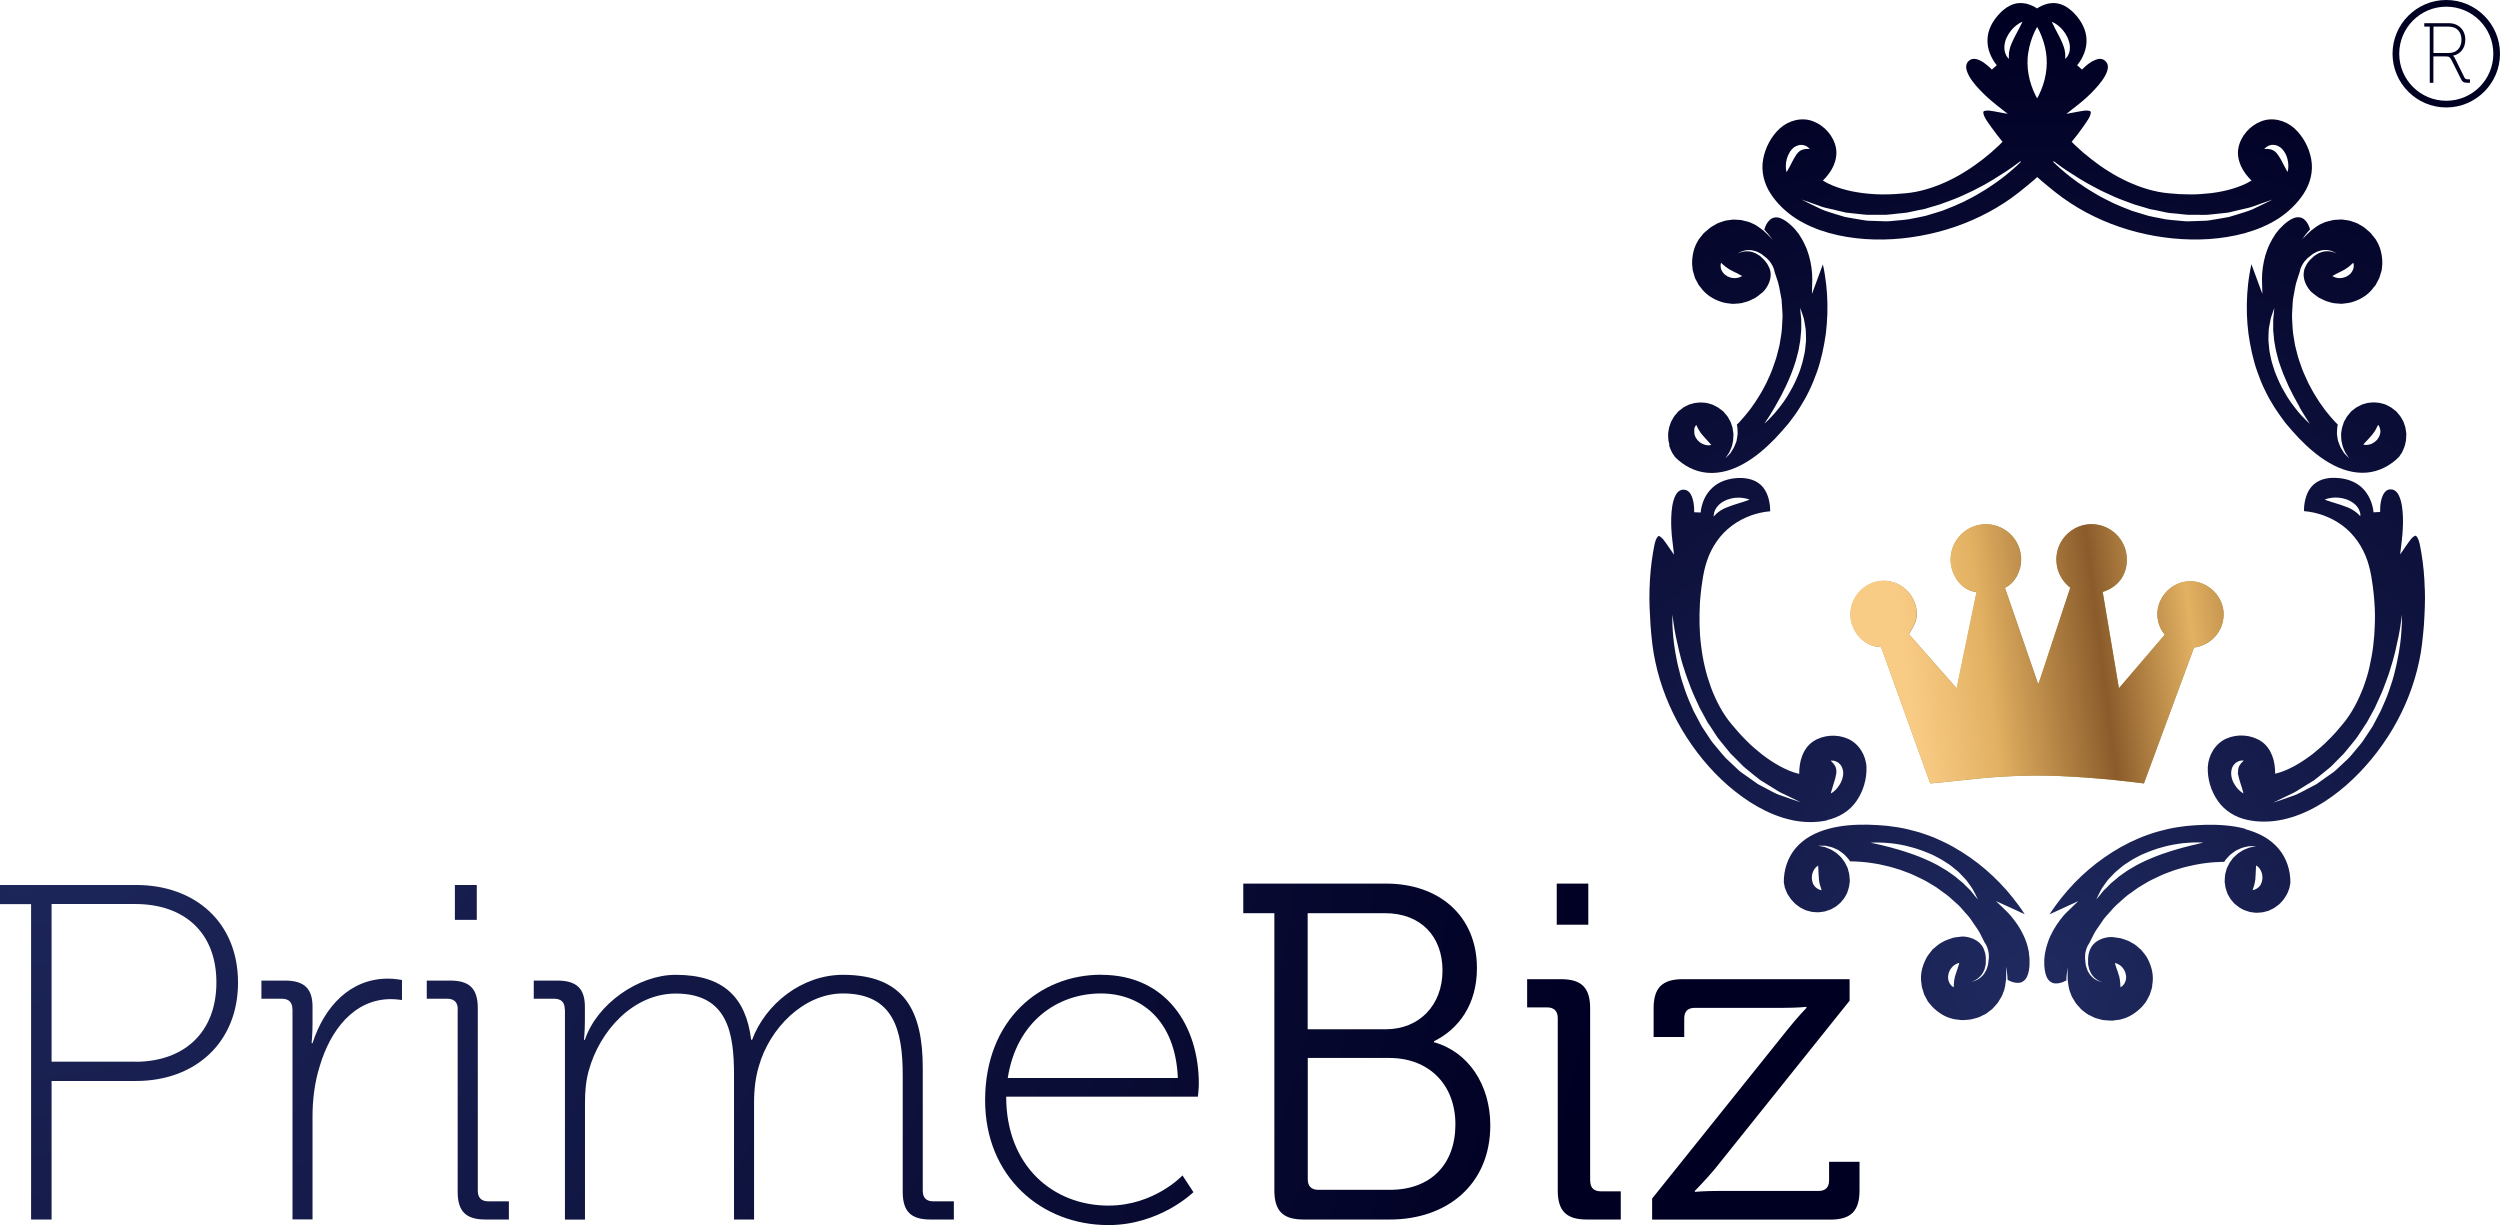
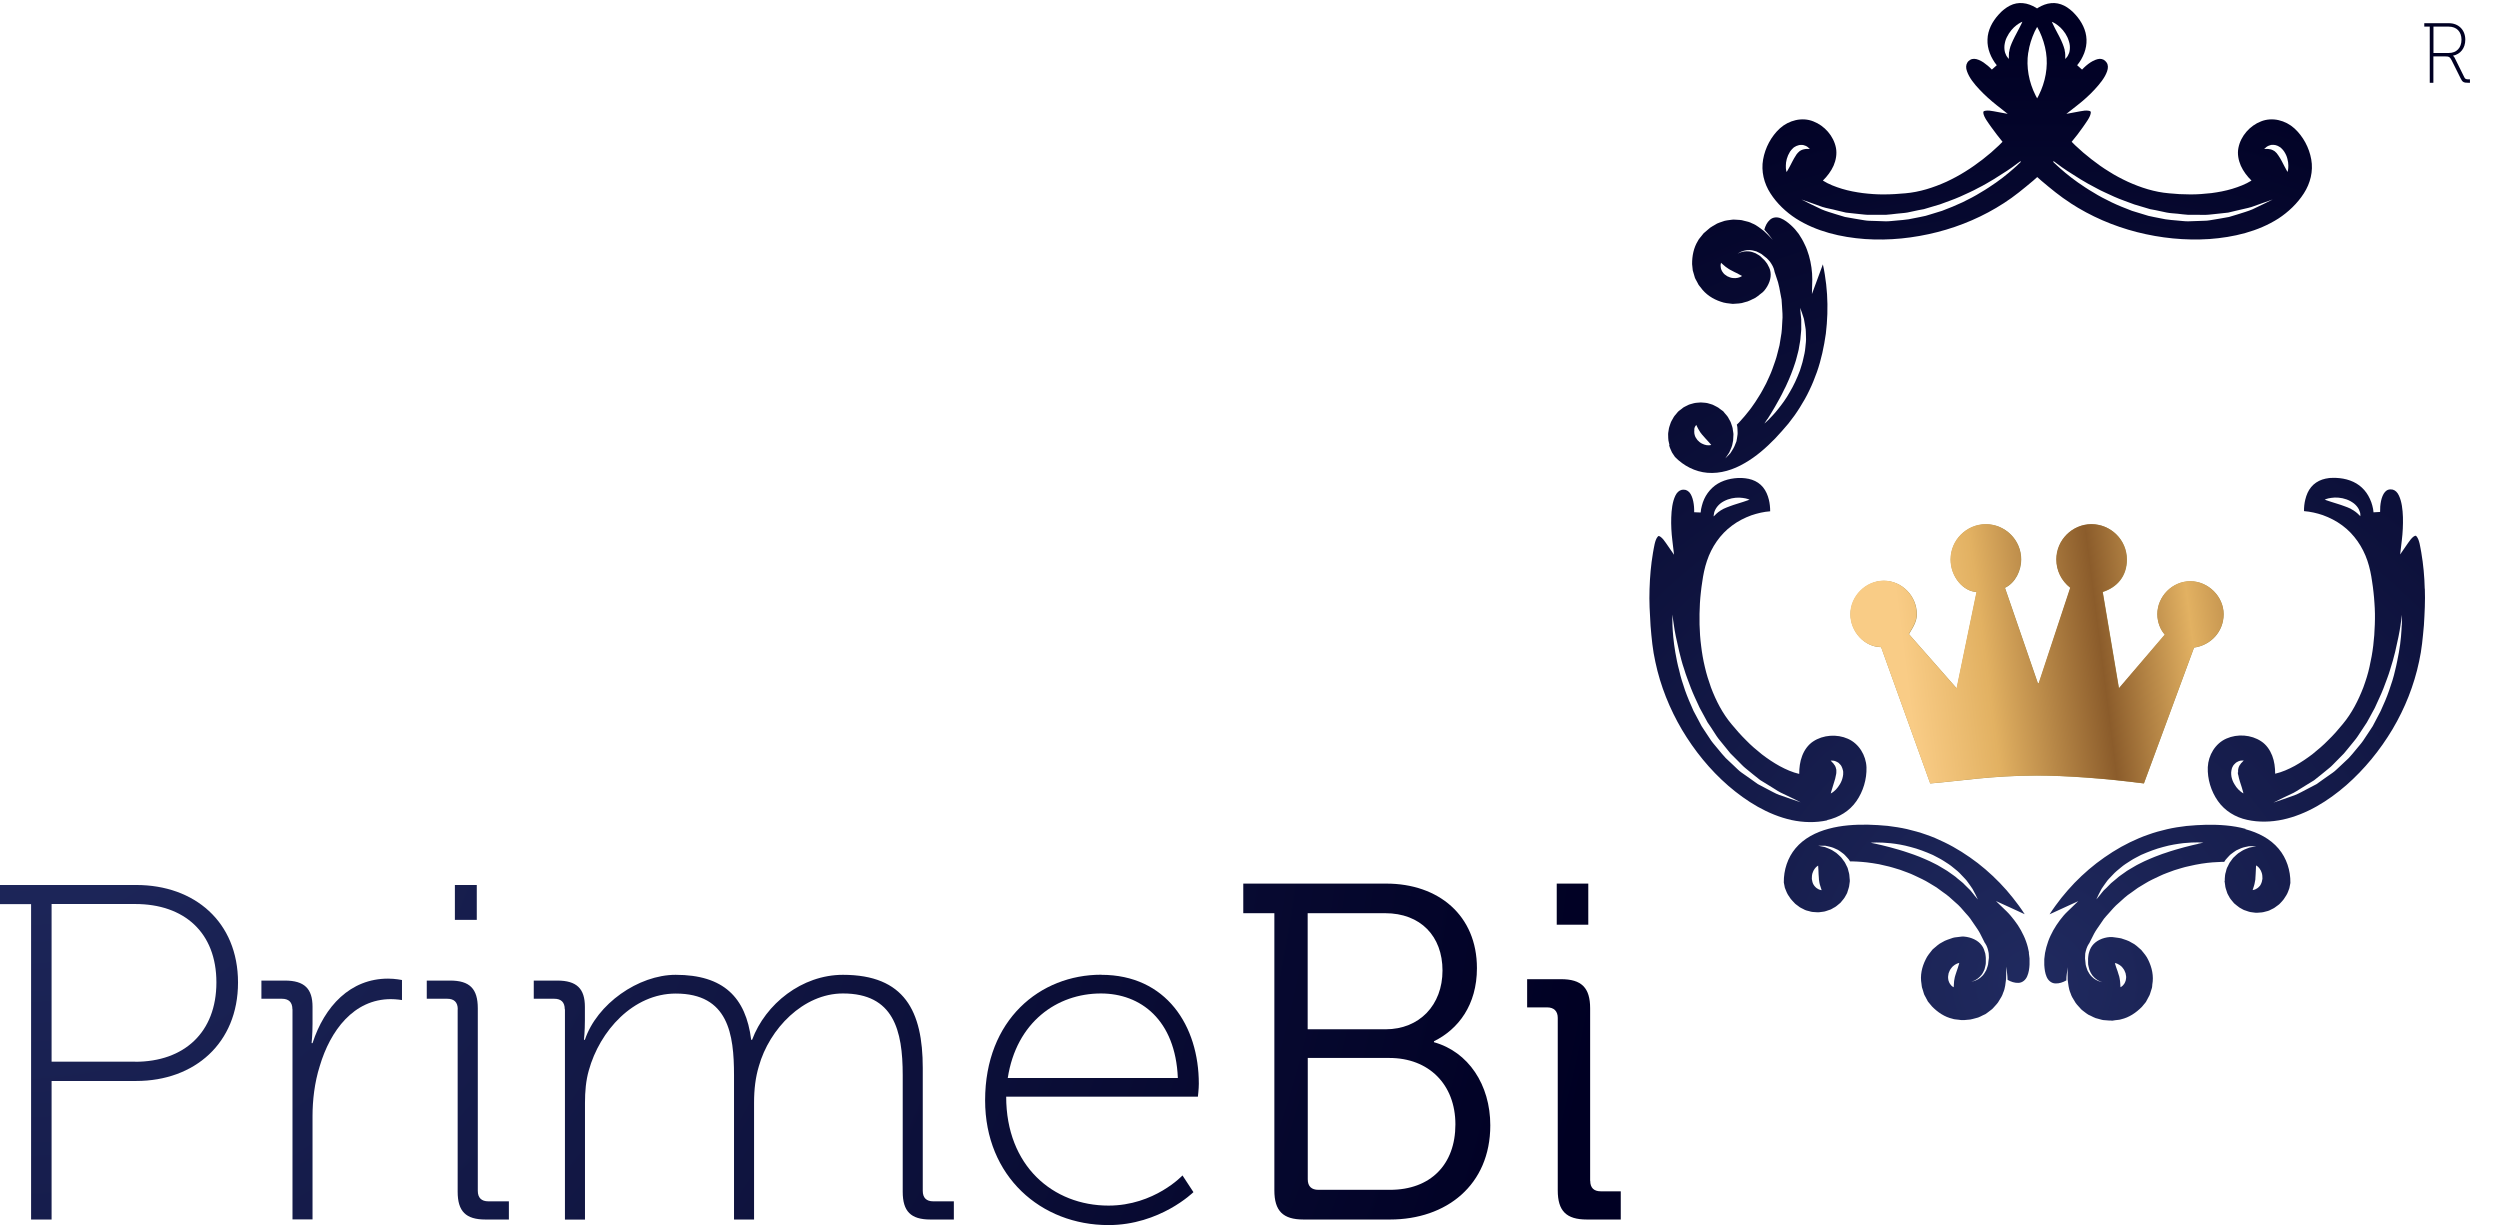
<svg xmlns="http://www.w3.org/2000/svg" xmlns:xlink="http://www.w3.org/1999/xlink" id="Layer_2" viewBox="0 0 269.41 132.03">
  <defs>
    <style>
      .cls-1 {
        fill: url(#New_Gradient_Swatch_copy);
      }

      .cls-2 {
        fill: url(#New_Gradient_Swatch_2-7);
      }

      .cls-3 {
        fill: #000023;
      }

      .cls-4 {
        fill: url(#New_Gradient_Swatch_2-2);
      }

      .cls-5 {
        fill: url(#New_Gradient_Swatch_2-8);
      }

      .cls-6 {
        fill: url(#New_Gradient_Swatch_2-14);
      }

      .cls-7 {
        fill: url(#New_Gradient_Swatch_2-11);
      }

      .cls-8 {
        fill: url(#New_Gradient_Swatch_2);
      }

      .cls-9 {
        fill: url(#New_Gradient_Swatch_2-4);
      }

      .cls-10 {
        fill: url(#New_Gradient_Swatch_2-9);
      }

      .cls-11 {
        fill: url(#New_Gradient_Swatch_2-15);
      }

      .cls-12 {
        fill: url(#New_Gradient_Swatch_2-5);
      }

      .cls-13 {
        fill: url(#New_Gradient_Swatch_2-6);
      }

      .cls-14 {
        fill: url(#New_Gradient_Swatch_2-10);
      }

      .cls-15 {
        fill: url(#radial-gradient);
        fill-rule: evenodd;
      }

      .cls-16 {
        fill: url(#New_Gradient_Swatch_2-16);
      }

      .cls-17 {
        fill: url(#New_Gradient_Swatch_2-13);
      }

      .cls-18 {
        fill: url(#New_Gradient_Swatch_2-12);
      }

      .cls-19 {
        fill: url(#New_Gradient_Swatch_2-3);
      }
    </style>
    <radialGradient id="New_Gradient_Swatch_2" data-name="New Gradient Swatch 2" cx="219.05" cy="105.93" fx="219.05" fy="105.93" r="103.7" gradientUnits="userSpaceOnUse">
      <stop offset="0" stop-color="#202a5f" />
      <stop offset="1" stop-color="#000023" />
    </radialGradient>
    <radialGradient id="New_Gradient_Swatch_2-2" data-name="New Gradient Swatch 2" cx="219.05" cy="105.93" fx="219.05" fy="105.93" r="103.7" xlink:href="#New_Gradient_Swatch_2" />
    <radialGradient id="New_Gradient_Swatch_2-3" data-name="New Gradient Swatch 2" cx="219.05" cy="105.93" fx="219.05" fy="105.93" r="103.69" xlink:href="#New_Gradient_Swatch_2" />
    <radialGradient id="New_Gradient_Swatch_2-4" data-name="New Gradient Swatch 2" cx="219.06" cy="105.93" fx="219.06" fy="105.93" r="103.69" xlink:href="#New_Gradient_Swatch_2" />
    <radialGradient id="New_Gradient_Swatch_2-5" data-name="New Gradient Swatch 2" cx="219.05" cy="105.93" fx="219.05" fy="105.93" r="103.71" xlink:href="#New_Gradient_Swatch_2" />
    <radialGradient id="New_Gradient_Swatch_2-6" data-name="New Gradient Swatch 2" cx="219.05" cy="105.93" fx="219.05" fy="105.93" r="103.7" xlink:href="#New_Gradient_Swatch_2" />
    <radialGradient id="New_Gradient_Swatch_2-7" data-name="New Gradient Swatch 2" cx="219.05" cy="105.93" fx="219.05" fy="105.93" r="103.69" xlink:href="#New_Gradient_Swatch_2" />
    <radialGradient id="New_Gradient_Swatch_2-8" data-name="New Gradient Swatch 2" cx="2.32" cy="76.98" fx="2.32" fy="76.98" r="173.73" xlink:href="#New_Gradient_Swatch_2" />
    <radialGradient id="New_Gradient_Swatch_2-9" data-name="New Gradient Swatch 2" cx="2.3" cy="76.98" fx="2.3" fy="76.98" r="173.76" xlink:href="#New_Gradient_Swatch_2" />
    <radialGradient id="New_Gradient_Swatch_2-10" data-name="New Gradient Swatch 2" cx="2.3" cy="76.98" fx="2.3" fy="76.98" r="173.76" xlink:href="#New_Gradient_Swatch_2" />
    <radialGradient id="New_Gradient_Swatch_2-11" data-name="New Gradient Swatch 2" cx="2.31" cy="76.98" fx="2.31" fy="76.98" r="173.75" xlink:href="#New_Gradient_Swatch_2" />
    <radialGradient id="New_Gradient_Swatch_2-12" data-name="New Gradient Swatch 2" cx="2.32" cy="76.98" fx="2.32" fy="76.98" r="173.73" xlink:href="#New_Gradient_Swatch_2" />
    <radialGradient id="New_Gradient_Swatch_2-13" data-name="New Gradient Swatch 2" cx="2.29" cy="76.98" fx="2.29" fy="76.98" r="173.76" xlink:href="#New_Gradient_Swatch_2" />
    <radialGradient id="New_Gradient_Swatch_2-14" data-name="New Gradient Swatch 2" cx="2.4" cy="76.98" fx="2.4" fy="76.98" r="173.65" xlink:href="#New_Gradient_Swatch_2" />
    <radialGradient id="New_Gradient_Swatch_2-15" data-name="New Gradient Swatch 2" cx="2.3" cy="76.98" fx="2.3" fy="76.98" r="173.75" xlink:href="#New_Gradient_Swatch_2" />
    <radialGradient id="New_Gradient_Swatch_2-16" data-name="New Gradient Swatch 2" cx="2.3" cy="76.98" fx="2.3" fy="76.98" r="173.75" xlink:href="#New_Gradient_Swatch_2" />
    <radialGradient id="radial-gradient" cx="187.78" cy="82.07" fx="187.78" fy="82.07" r="62.2" gradientUnits="userSpaceOnUse">
      <stop offset="0" stop-color="#9c8c51" />
      <stop offset=".99" stop-color="#a38843" />
    </radialGradient>
    <linearGradient id="New_Gradient_Swatch_copy" data-name="New Gradient Swatch copy" x1="186.88" y1="74.96" x2="248.59" y2="67.14" gradientUnits="userSpaceOnUse">
      <stop offset="0" stop-color="#8b5c2b" />
      <stop offset=".17" stop-color="#f9cc86" />
      <stop offset=".3" stop-color="#f9cc86" />
      <stop offset=".44" stop-color="#e2b162" />
      <stop offset=".64" stop-color="#8b5c2b" />
      <stop offset=".8" stop-color="#e2b162" />
      <stop offset="1" stop-color="#8b5c2b" />
    </linearGradient>
  </defs>
  <g id="Layer_1-2" data-name="Layer_1">
    <g>
      <g>
        <g>
          <path class="cls-8" d="M179.87,47.98c.08.31.22.56.31.78.14.21.25.37.32.48.93.96,2.18,1.6,3.49,1.71,1.41.12,2.81-.33,4.02-1.04,1.23-.7,2.31-1.65,3.3-2.67.49-.52.95-1.04,1.42-1.6.44-.55.85-1.12,1.23-1.73.38-.6.73-1.22,1.03-1.86.31-.63.57-1.3.81-1.96.47-1.34.76-2.73.96-4.13.17-1.41.22-2.83.13-4.25-.05-.71-.12-1.41-.24-2.12-.06-.37-.12-.73-.21-1.1l-.63,1.71-.55,1.49.04-1.58c0-.41-.03-.86-.09-1.28-.06-.43-.15-.86-.27-1.28-.13-.41-.26-.83-.46-1.21-.18-.4-.4-.77-.64-1.13-.13-.17-.27-.34-.4-.5-.15-.16-.3-.32-.46-.46-.33-.29-.67-.56-1.07-.72-.39-.17-.86-.14-1.18.16-.31.27-.49.66-.6,1.06.02.01.03.03.05.05.3.31.5.59.64.77.14.18.22.28.22.28,0,0-.09-.09-.25-.26-.16-.17-.39-.41-.71-.7-.35-.24-.72-.61-1.27-.82-.25-.14-.55-.21-.87-.28-.31-.11-.65-.09-1-.12-.18-.02-.36.02-.54.04-.18.03-.37.04-.55.09-.35.14-.75.21-1.06.44-.17.11-.34.18-.51.31-.17.14-.33.28-.5.43l-.13.11s-.07.05-.04.03l-.05.06-.2.25c-.12.17-.29.32-.38.52-.46.74-.64,1.63-.63,2.52l.07.67.19.65c.04.23.19.4.28.6l.15.29c.06.1.15.19.22.28.54.77,1.33,1.27,2.17,1.55.42.16.86.19,1.3.24.44-.04.88-.02,1.29-.18.44-.08.77-.31,1.14-.47.18-.1.35-.26.52-.39l.26-.2s.12-.12.18-.18c.5-.6.78-1.34.68-2-.04-.34-.2-.62-.35-.89-.1-.13-.2-.28-.29-.38-.11-.11-.22-.21-.32-.31-.19-.23-.45-.32-.66-.46-.22-.09-.45-.17-.65-.19-.42-.05-.75.03-.96.1-.22.08-.32.14-.32.14,0,0,.1-.08.31-.18.21-.09.54-.23.99-.21.22,0,.46.07.72.14.23.13.53.22.75.44.13.09.25.2.38.3.14.13.23.25.34.37.21.3.42.64.49,1.04,0,.01,0,.03,0,.04.03.08.05.16.09.26.08.25.18.54.29.88.1.34.17.74.25,1.18.04.22.08.45.13.68.02.24.03.48.05.74.03.51.09,1.05.03,1.6-.03.55-.04,1.13-.16,1.71-.05.29-.1.58-.14.87l-.22.87c-.13.58-.35,1.13-.54,1.68-.19.55-.46,1.07-.68,1.57-.27.49-.5.97-.78,1.39-.26.44-.53.83-.79,1.19-.25.36-.53.66-.75.95-.24.26-.44.5-.61.69-.09.08-.16.16-.23.22.04.17.08.33.07.5,0,.24.04.47-.01.68-.04.22-.05.43-.1.62-.07.18-.14.36-.21.52-.14.32-.33.56-.45.77-.34.36-.54.55-.54.55,0,0,.15-.24.42-.63.09-.22.23-.47.32-.79.03-.16.06-.32.1-.5.02-.18.01-.37.03-.56.03-.19-.04-.39-.06-.6-.01-.21-.09-.41-.16-.62-.06-.22-.17-.4-.28-.59-.08-.19-.25-.38-.43-.58l-.12-.15-.07-.08s-.04-.02-.05-.03l-.29-.21c-.18-.17-.41-.25-.62-.37-.21-.13-.46-.15-.69-.24-.24-.06-.49-.05-.74-.08-.24.03-.5.02-.74.08-.23.08-.5.11-.69.23-.2.12-.42.17-.62.37l-.32.24c-.06.03-.15.16-.22.24-.16.18-.31.35-.41.56-.12.2-.23.39-.29.6-.07.21-.15.41-.17.62-.03.2-.08.41-.06.6.01.19,0,.39.03.56.04.18.07.34.11.5ZM187.3,29.51c.24.12.43.23.43.23,0,0-.17.14-.47.2-.15.03-.33.05-.53.02-.2-.02-.39-.09-.59-.19-.19-.11-.37-.25-.48-.42-.07-.08-.11-.17-.15-.26-.04-.08-.06-.17-.07-.25-.07-.32.04-.53.03-.52,0,0,.16.16.36.32.09.08.2.17.32.24.05.05.12.08.18.12.05.05.12.07.19.11.26.15.55.28.8.4ZM190.47,45.16c.21-.3.47-.77.8-1.31.31-.55.68-1.18,1.01-1.89.2-.35.33-.72.51-1.09.16-.38.31-.76.45-1.15.13-.39.28-.78.37-1.17.09-.4.23-.78.27-1.16.06-.38.15-.75.16-1.11.02-.35.09-.69.07-1,0-.31,0-.6,0-.86-.02-.26-.05-.47-.07-.66-.04-.37-.05-.59-.05-.59,0,0,.07.2.2.55.05.18.13.4.21.65.05.26.1.55.15.87.07.32.05.68.07,1.05.03.38-.03.77-.07,1.18-.03.41-.13.82-.23,1.24-.08.42-.24.83-.36,1.25-.31.81-.67,1.6-1.09,2.3-.39.71-.85,1.32-1.25,1.82-.4.51-.78.89-1.04,1.16-.27.27-.44.4-.44.4,0,0,.12-.17.32-.49ZM182.57,46.27c.05-.32.23-.48.23-.48,0,0,.08.2.21.43.06.12.13.23.21.35.03.06.09.11.13.17.03.06.09.11.14.17.18.23.42.46.6.67.19.2.32.37.32.37,0,0-.22.07-.52.02-.15-.03-.32-.08-.49-.17-.18-.09-.34-.23-.48-.38-.14-.18-.26-.37-.3-.57-.03-.1-.04-.2-.04-.29-.01-.09,0-.18.02-.26Z" />
          <path class="cls-4" d="M218.66,102.69c-.08-.43-.18-.85-.33-1.25-.14-.41-.34-.8-.54-1.18-.21-.38-.45-.75-.72-1.09-.26-.34-.54-.68-.84-.97l-1.14-1.1,1.45.66,1.65.76c-.2-.31-.41-.62-.63-.92-.42-.57-.86-1.13-1.33-1.67-.94-1.07-1.98-2.05-3.1-2.92-1.13-.86-2.32-1.63-3.61-2.25-.63-.31-1.28-.59-1.96-.82-.66-.24-1.35-.42-2.04-.59-.7-.16-1.39-.26-2.09-.35-.72-.07-1.42-.11-2.14-.13-1.42-.02-2.86.07-4.22.44-1.36.36-2.67,1.02-3.58,2.11-.84,1-1.28,2.34-1.26,3.68.03.13.06.32.11.56.1.22.17.49.34.77.09.13.18.28.29.43.11.14.25.28.38.42.12.16.31.25.46.38.15.14.36.22.55.32.19.12.41.17.63.22.22.08.45.09.69.1.11,0,.26.03.33.01l.39-.05c.28-.02.47-.12.7-.19.23-.04.43-.22.65-.32.21-.13.38-.31.58-.46.15-.2.33-.37.46-.58.1-.22.28-.42.32-.66.06-.23.17-.46.18-.7l.05-.36s0-.09,0-.05v-.1s-.02-.2-.02-.2c-.01-.26-.04-.52-.11-.71-.05-.21-.09-.42-.21-.61-.1-.2-.18-.4-.32-.56-.13-.16-.23-.35-.38-.47-.14-.13-.27-.26-.42-.38-.14-.1-.29-.19-.43-.28-.28-.16-.56-.24-.78-.34-.46-.09-.74-.15-.74-.15,0,0,.27,0,.77,0,.23.06.54.1.86.22.17.07.33.15.51.23.17.1.33.23.51.36.19.12.32.31.49.48.12.11.21.25.3.4.1,0,.2,0,.32,0,.26,0,.56.03.93.05.35.04.75.06,1.19.14.44.06.91.15,1.4.28.5.1,1,.27,1.54.43.51.2,1.07.37,1.59.63.53.25,1.07.49,1.58.81l.76.46c.24.17.47.35.71.52.49.32.91.72,1.32,1.09.43.35.78.77,1.11,1.16.17.19.34.37.48.56.13.2.26.39.39.57.25.37.49.69.66,1.01.16.32.3.6.42.83.05.08.08.17.12.24,0,0,.02.02.03.03.23.34.33.72.39,1.08,0,.17.03.32.02.5-.02.16-.04.33-.06.48,0,.31-.15.59-.22.84-.13.24-.26.46-.41.61-.3.33-.63.47-.85.55-.22.08-.34.09-.34.09,0,0,.12-.03.32-.12.21-.1.5-.28.76-.61.13-.16.23-.37.33-.6.04-.25.16-.49.14-.79,0-.14,0-.29,0-.45,0-.13-.04-.31-.06-.47-.09-.29-.17-.61-.39-.88-.39-.54-1.12-.87-1.89-.94-.09,0-.21-.02-.26,0l-.32.04c-.21.03-.45.04-.64.1-.38.15-.77.23-1.14.47-.39.18-.7.5-1.04.78-.27.35-.57.68-.75,1.09-.4.8-.61,1.71-.44,2.64.02.12.02.25.05.36l.1.31c.08.2.09.42.22.61l.32.6.43.52c.62.64,1.38,1.15,2.23,1.34.2.08.42.06.63.1l.31.04h.08s.04.01.05,0h.17c.22-.03.44-.04.66-.06.21-.03.38-.1.57-.14.38-.06.71-.3,1.06-.44.16-.1.3-.22.45-.33.14-.11.3-.21.41-.35.23-.27.49-.5.63-.79.17-.27.34-.53.42-.82.25-.54.25-1.06.32-1.48.02-.43.02-.76.01-1,0-.23,0-.35,0-.35,0,0,.01.12.05.35.03.23.09.57.1,1v.07c.36.21.77.35,1.17.33.44-.01.79-.33.95-.72.17-.39.23-.83.25-1.26,0-.22,0-.44,0-.65-.03-.22-.05-.43-.08-.65ZM195.96,93.76c.02.27.01.6.05.89,0,.07,0,.15.02.22.01.06.01.14.03.21.02.14.06.27.1.39.07.25.15.45.15.46,0-.01-.23,0-.49-.19-.07-.04-.14-.1-.2-.17-.06-.06-.13-.14-.18-.23-.11-.18-.16-.4-.19-.62,0-.22.01-.43.07-.62.05-.18.14-.34.23-.47.18-.25.38-.35.38-.35,0,0,.02.22.03.49ZM212.76,96.47c-.12-.14-.25-.32-.42-.52-.18-.18-.39-.38-.61-.6-.2-.24-.49-.42-.76-.66-.26-.25-.58-.44-.89-.67-.31-.24-.67-.41-1.01-.63-.34-.22-.73-.38-1.09-.57-.38-.17-.75-.34-1.13-.49-.39-.14-.75-.3-1.13-.41-.74-.26-1.45-.45-2.06-.62-.61-.15-1.12-.29-1.49-.36-.37-.08-.57-.12-.57-.12,0,0,.21-.03.59-.03.37,0,.91.01,1.55.08.64.07,1.39.19,2.17.41.79.2,1.6.51,2.39.86.38.21.78.39,1.15.63.36.23.72.45,1.03.72.33.26.63.5.88.79.25.28.52.51.7.79.2.26.36.51.51.73.13.23.23.44.32.6.17.34.25.53.25.53,0,0-.14-.17-.38-.45ZM211,104.25c-.08.26-.2.56-.28.84-.02.07-.05.14-.06.21,0,.07-.04.13-.04.21-.03.13-.05.27-.05.4-.03.25-.02.48-.03.48,0,0-.22-.08-.39-.35-.05-.07-.09-.14-.12-.23-.04-.09-.07-.18-.08-.29-.04-.21,0-.43.04-.64.07-.2.16-.4.29-.55.11-.16.25-.27.38-.36.26-.17.48-.2.48-.2,0,0-.05.21-.14.47Z" />
          <path class="cls-19" d="M196.9,88.37c1.26-.27,2.42-.97,3.15-2.03.73-1.04,1.13-2.37,1.09-3.65-.05-1.28-.8-2.55-2.01-3.08-1.17-.52-2.66-.43-3.75.3-.54.36-.94.93-1.17,1.54-.24.62-.32,1.29-.32,1.95,0,0,0,0,.02,0,0,0-.01,0-.02,0-.74-.17-1.43-.48-2.1-.84-.67-.37-1.31-.8-1.91-1.26-.6-.48-1.18-.97-1.71-1.52-.55-.54-1.06-1.12-1.54-1.7-1-1.18-1.71-2.57-2.25-4-.26-.73-.49-1.46-.66-2.21-.18-.75-.31-1.51-.4-2.27-.1-.76-.15-1.53-.17-2.29-.02-.77,0-1.54.04-2.31.02-.39.06-.77.1-1.15.04-.39.09-.77.15-1.14.1-.74.26-1.54.51-2.27.49-1.48,1.42-2.86,2.7-3.8.64-.48,1.35-.84,2.09-1.11.66-.22,1.32-.38,2.02-.43,0-.41-.04-.85-.14-1.25-.12-.49-.32-.96-.63-1.34-.31-.38-.72-.65-1.19-.81-.24-.08-.48-.13-.73-.16-.13-.02-.25-.02-.37-.03h-.4c-1.03.05-2.05.37-2.78,1.06-.36.34-.66.75-.87,1.21-.11.24-.19.48-.25.72-.07.24-.12.51-.13.73h0s-.7-.03-.7-.03h0c.01-.38-.02-.8-.1-1.18-.08-.38-.22-.75-.43-.98-.11-.11-.23-.19-.37-.24-.08-.01-.12-.02-.21-.03-.13,0-.15.01-.24.02-.28.07-.52.29-.68.63-.32.67-.41,1.52-.44,2.34-.03.82.02,1.67.12,2.49l.18,1.53-.87-1.26c-.17-.26-.37-.51-.57-.66-.1-.07-.19-.11-.21-.1-.02,0-.06.01-.13.1-.29.37-.37,1.09-.49,1.72-.22,1.29-.33,2.6-.37,3.91-.05,1.31.03,2.63.11,3.94.11,1.34.23,2.63.52,3.91.54,2.56,1.53,5.03,2.86,7.29,1.34,2.25,3.01,4.32,4.99,6.04,1.97,1.7,4.27,3.13,6.82,3.7,1.26.27,2.6.31,3.86.03ZM197.49,81.97c.13,0,.31.04.51.16.12.04.2.15.3.25.11.1.17.24.23.39.04.14.11.31.1.47,0,.16,0,.31-.04.46-.06.3-.17.57-.31.8-.13.23-.29.42-.43.58-.29.3-.56.43-.56.43,0,0,.06-.28.19-.66.06-.19.12-.4.19-.62.07-.22.14-.45.17-.67.03-.11.05-.22.05-.32.01-.1,0-.19,0-.29-.04-.08-.03-.18-.07-.26-.04-.07-.05-.17-.12-.23-.05-.08-.1-.14-.14-.2-.06-.05-.11-.1-.15-.15-.08-.09-.13-.15-.13-.15,0,0,.07,0,.2.01ZM184.7,55.44c0-.14.05-.33.16-.54.11-.21.29-.44.52-.63.12-.08.24-.19.38-.25.14-.07.28-.14.42-.19.58-.21,1.19-.24,1.63-.17.45.05.73.19.73.19,0,0-.29.11-.7.24-.2.06-.43.13-.67.21-.24.08-.5.15-.74.25-.25.08-.47.19-.69.28-.1.07-.21.11-.3.17-.08.07-.18.12-.26.18-.14.13-.29.23-.36.33-.09.09-.15.14-.15.14,0,0,0-.07.01-.2ZM191.78,85.69c-.47-.18-.96-.47-1.51-.75-.27-.14-.56-.3-.85-.45-.28-.19-.55-.39-.84-.6-.29-.21-.59-.42-.9-.63-.31-.21-.56-.5-.85-.76-.28-.27-.57-.54-.86-.81-.28-.29-.53-.61-.79-.92-.25-.32-.54-.62-.78-.96l-.69-1.04-.34-.52-.29-.55c-.2-.37-.39-.73-.58-1.09-.33-.74-.65-1.48-.91-2.21-.25-.73-.48-1.44-.63-2.14-.19-.68-.31-1.34-.42-1.95-.21-1.21-.28-2.24-.31-2.95-.03-.72,0-1.13,0-1.13,0,0,.03.41.15,1.11.09.71.3,1.7.58,2.88.15.59.3,1.23.53,1.88.19.66.47,1.34.73,2.05.27.7.61,1.4.94,2.12.19.35.38.7.57,1.05l.28.52.34.5.65,1c.22.33.49.62.73.93.26.3.49.62.74.91.27.27.54.54.81.81.27.26.51.54.79.77.29.23.56.45.82.67.27.22.53.43.79.63.27.17.54.34.8.49.52.3.97.63,1.41.86.44.21.83.4,1.15.55.64.31,1.01.5,1.01.5,0,0-.38-.13-1.06-.36-.34-.12-.75-.26-1.22-.43Z" />
-           <path class="cls-9" d="M248.29,25.57c-.16.17-.25.26-.25.26,0,0,.08-.1.22-.28.14-.18.33-.46.63-.77.02-.02.04-.03.05-.05-.11-.4-.29-.79-.6-1.06-.32-.3-.79-.32-1.18-.16-.4.16-.74.43-1.07.72-.15.15-.31.31-.46.46-.13.17-.27.34-.4.5-.24.36-.46.73-.65,1.13-.19.39-.33.8-.46,1.21-.11.42-.21.84-.27,1.28-.06.42-.09.87-.09,1.28l.04,1.58-.55-1.49-.63-1.71c-.08.36-.15.73-.21,1.1-.12.7-.19,1.41-.24,2.12-.09,1.42-.05,2.85.13,4.25.2,1.41.49,2.8.96,4.13.24.67.49,1.33.81,1.96.3.64.65,1.26,1.03,1.86.38.6.8,1.17,1.22,1.73.47.56.93,1.08,1.42,1.6.99,1.02,2.07,1.97,3.29,2.67,1.21.71,2.61,1.16,4.02,1.04,1.31-.11,2.56-.75,3.49-1.71.07-.11.18-.27.32-.48.08-.22.23-.47.31-.78.03-.16.07-.32.11-.5.02-.18.02-.37.03-.56.03-.19-.04-.39-.06-.6-.01-.21-.09-.41-.16-.62-.05-.21-.17-.41-.29-.6-.1-.21-.26-.38-.41-.56-.07-.08-.16-.21-.23-.24l-.31-.24c-.21-.19-.43-.25-.62-.37-.2-.13-.47-.15-.69-.23-.24-.06-.49-.05-.74-.08-.24.03-.5.02-.74.08-.23.09-.49.1-.69.24-.22.12-.45.2-.63.37l-.28.21s-.07.06-.05.03l-.06.08-.13.15c-.17.2-.34.39-.42.58-.12.19-.23.37-.28.59-.07.21-.15.41-.17.62-.02.2-.09.41-.06.6.01.19,0,.39.03.56.04.18.07.34.11.5.08.32.22.57.31.79.27.39.42.63.42.63,0,0-.19-.19-.54-.55-.12-.21-.31-.45-.45-.77-.06-.16-.13-.34-.2-.52-.06-.19-.07-.4-.11-.62-.05-.22,0-.45,0-.68,0-.17.03-.33.07-.5-.07-.07-.14-.14-.22-.22-.18-.18-.38-.42-.62-.69-.22-.28-.5-.58-.74-.95-.27-.35-.54-.75-.8-1.19-.28-.43-.52-.91-.78-1.39-.22-.51-.49-1.02-.69-1.57-.19-.55-.41-1.11-.54-1.68l-.22-.87c-.04-.29-.09-.58-.14-.87-.12-.57-.12-1.16-.16-1.71-.05-.56,0-1.1.03-1.6.02-.26.02-.5.05-.74.04-.24.09-.46.12-.68.09-.43.14-.83.25-1.18.11-.34.21-.64.28-.88.03-.1.06-.18.09-.26,0-.01,0-.02,0-.04.08-.4.28-.74.49-1.04.12-.13.21-.24.34-.37.13-.1.26-.21.38-.3.22-.22.52-.31.75-.44.25-.08.51-.14.72-.14.44-.02.78.11.99.21.21.1.31.18.31.18,0,0-.11-.07-.32-.14-.21-.07-.55-.15-.96-.1-.21.02-.43.1-.66.19-.21.14-.46.24-.66.46-.1.1-.21.2-.32.31-.09.09-.19.25-.29.38-.15.27-.31.55-.34.89-.1.66.17,1.4.68,2,.06.06.13.16.18.18l.25.2c.17.12.34.28.53.39.37.16.71.38,1.14.47.41.15.85.14,1.28.18.44-.05.89-.08,1.31-.24.84-.28,1.64-.78,2.17-1.55.08-.09.17-.19.23-.28l.14-.29c.09-.2.23-.36.28-.6l.2-.65.07-.67c.01-.89-.17-1.78-.63-2.52-.08-.2-.26-.34-.38-.52l-.2-.25-.04-.06s-.03-.02-.04-.03l-.12-.11c-.17-.15-.33-.29-.5-.43-.16-.13-.33-.2-.5-.31-.32-.23-.72-.3-1.07-.44-.18-.05-.37-.06-.54-.09-.18-.02-.36-.07-.54-.04-.35.03-.7.01-1.01.12-.31.07-.62.14-.87.28-.55.21-.93.57-1.27.82-.32.29-.55.53-.71.7ZM254.99,47.57c.18-.21.41-.43.6-.67.04-.05.1-.1.13-.17.04-.06.1-.11.13-.17.08-.11.15-.23.21-.35.12-.22.2-.43.22-.43-.01,0,.16.16.21.48.03.08.03.17.03.26,0,.1-.02.2-.05.29-.04.2-.17.4-.29.57-.15.16-.31.29-.49.38-.16.1-.34.15-.49.17-.3.05-.52-.02-.52-.02,0,0,.14-.17.32-.37ZM247.79,43.86c.33.54.59,1,.8,1.31.21.32.32.49.32.49,0,0-.17-.13-.43-.4-.27-.26-.64-.65-1.04-1.16-.4-.5-.85-1.11-1.24-1.82-.42-.69-.77-1.49-1.08-2.3-.12-.42-.28-.83-.37-1.25-.09-.42-.19-.83-.22-1.24-.04-.41-.09-.8-.07-1.18.02-.38,0-.73.07-1.05.05-.32.11-.62.16-.87.06-.26.15-.47.21-.65.12-.36.19-.55.19-.55,0,0-.01.22-.05.59-.02.19-.05.41-.07.66,0,.26,0,.55,0,.86-.03.31.05.65.07,1,0,.36.1.72.16,1.11.05.38.19.76.27,1.16.09.39.25.78.38,1.17.14.39.29.78.46,1.15.17.37.31.75.5,1.09.34.71.71,1.34,1.01,1.89ZM252.55,29.11c.07-.04.13-.06.19-.11.06-.04.13-.07.18-.12.12-.07.22-.16.32-.24.19-.17.35-.33.36-.32-.01,0,.1.21.03.52,0,.09-.03.17-.08.25-.04.09-.07.18-.14.26-.12.17-.3.31-.48.42-.19.1-.4.17-.59.19-.19.03-.37.01-.52-.02-.3-.06-.48-.2-.48-.2,0,0,.19-.11.43-.23.24-.13.54-.26.79-.4Z" />
          <path class="cls-12" d="M241.98,89.32c-1.36-.37-2.8-.46-4.22-.44-.72.02-1.42.06-2.14.13-.69.08-1.4.19-2.09.35-.69.16-1.38.35-2.04.59-.67.23-1.32.51-1.96.82-1.28.62-2.47,1.39-3.6,2.25-1.12.87-2.16,1.84-3.1,2.92-.47.53-.91,1.09-1.33,1.67-.22.3-.43.61-.63.92l1.65-.76,1.44-.66-1.14,1.1c-.3.28-.59.62-.85.97-.26.34-.49.71-.71,1.09-.2.38-.4.77-.54,1.18-.15.41-.26.83-.34,1.25-.03.21-.05.43-.08.65,0,.22,0,.44,0,.65.03.44.08.87.25,1.26.16.39.51.71.95.72.41.02.81-.12,1.18-.33,0-.02,0-.05,0-.07,0-.43.07-.77.1-1,.03-.23.04-.35.04-.35,0,0,0,.12,0,.35,0,.23-.02.57,0,1,.07.42.08.94.32,1.48.08.28.24.54.42.82.14.29.4.52.63.79.11.14.26.24.4.35.15.11.29.23.46.33.35.14.68.38,1.06.44.19.04.37.12.57.14.21.01.44.03.66.05h.17s.09.02.05.01h.08s.32-.05.32-.05c.21-.04.43-.02.63-.1.84-.19,1.6-.7,2.23-1.34l.43-.52.32-.6c.13-.19.15-.41.23-.61l.1-.31c.03-.11.03-.24.04-.36.17-.92-.04-1.84-.43-2.64-.18-.41-.48-.75-.76-1.09-.33-.28-.64-.61-1.03-.78-.37-.25-.76-.33-1.14-.47-.2-.05-.43-.06-.65-.1l-.31-.04s-.17,0-.26,0c-.78.06-1.5.4-1.9.94-.21.27-.3.58-.38.88-.02.16-.06.34-.06.47,0,.15,0,.3,0,.45-.02.3.1.54.14.79.09.23.2.44.32.6.26.33.55.51.75.61.21.1.33.12.33.12,0,0-.12-.01-.35-.09-.21-.08-.54-.22-.84-.55-.16-.16-.29-.38-.41-.61-.07-.25-.22-.53-.22-.84-.02-.15-.04-.32-.05-.48,0-.19.01-.33.02-.5.07-.36.17-.74.4-1.08,0,0,.02-.02.03-.03.04-.07.07-.16.12-.24.12-.23.26-.51.42-.83.17-.32.41-.64.66-1.01.13-.18.25-.37.39-.57.15-.19.32-.37.49-.56.34-.38.68-.8,1.12-1.16.41-.37.82-.77,1.32-1.09.24-.17.48-.35.72-.52l.76-.46c.51-.32,1.05-.56,1.58-.81.53-.26,1.07-.43,1.59-.63.54-.16,1.04-.33,1.54-.43.49-.12.97-.21,1.4-.28.43-.08.84-.1,1.2-.14.36-.02.67-.04.93-.05.12,0,.22,0,.31,0,.09-.15.18-.29.3-.4.17-.17.3-.36.49-.48.18-.12.33-.26.51-.36.18-.08.35-.16.51-.23.32-.13.63-.16.87-.22.49-.01.77,0,.77,0,0,0-.28.06-.74.15-.22.1-.5.17-.78.34-.13.09-.28.19-.43.28-.15.11-.27.25-.42.38-.16.12-.25.31-.38.47-.14.16-.22.36-.32.56-.12.19-.16.4-.21.61-.07.19-.1.45-.11.71v.2s-.03.1-.03.1c.01-.04.01.04.02.05l.05.36c.01.24.11.47.18.7.05.24.22.44.32.66.13.21.31.38.46.58.2.15.38.33.58.46.22.1.43.28.65.32.23.07.42.17.7.19l.39.05c.06.02.22-.01.32-.01.24-.01.47-.03.69-.1.22-.05.44-.1.63-.22.19-.09.39-.18.55-.32.17-.13.35-.23.47-.38.13-.14.27-.28.37-.42.1-.15.2-.29.28-.43.17-.27.24-.55.33-.77.05-.25.08-.44.11-.56.02-1.34-.41-2.67-1.26-3.68-.91-1.09-2.22-1.75-3.58-2.11ZM228.39,103.97c.13.09.27.2.38.36.13.15.22.35.29.55.05.21.09.44.04.64,0,.1-.04.2-.08.29-.03.09-.07.16-.12.23-.18.27-.4.35-.39.35-.01,0,0-.23-.03-.48,0-.13-.03-.27-.05-.4,0-.07-.03-.14-.04-.21,0-.07-.04-.14-.06-.21-.07-.28-.19-.59-.28-.84-.09-.26-.14-.47-.14-.47,0,0,.22.02.48.2ZM236.88,90.94c-.37.07-.88.21-1.49.36-.6.17-1.32.36-2.05.62-.38.11-.75.28-1.13.41-.38.15-.76.32-1.14.49-.36.19-.74.35-1.09.57-.34.22-.71.39-1.01.63-.31.23-.63.42-.89.67-.26.24-.55.42-.76.66-.21.23-.42.43-.61.6-.17.19-.3.37-.42.52-.23.29-.38.45-.38.45,0,0,.08-.19.25-.53.09-.17.18-.37.31-.6.15-.21.31-.47.51-.73.18-.28.45-.51.7-.79.25-.28.56-.53.88-.79.31-.27.67-.49,1.03-.72.36-.24.76-.42,1.14-.63.8-.35,1.61-.66,2.39-.86.78-.22,1.53-.33,2.17-.41.65-.07,1.18-.08,1.56-.08.38,0,.59.03.59.03,0,0-.21.04-.57.12ZM243.62,95.33c-.04.09-.11.17-.18.23-.06.07-.13.13-.2.17-.26.19-.5.18-.49.19,0,0,.08-.21.15-.46.04-.12.07-.26.09-.39.02-.07.02-.14.04-.21.02-.07.02-.14.02-.22.03-.29.03-.62.05-.89,0-.27.03-.49.03-.49,0,0,.2.1.38.35.09.13.18.29.23.47.06.19.07.4.07.62-.03.21-.08.44-.19.62Z" />
          <path class="cls-13" d="M261.3,63.46c-.03-1.31-.15-2.62-.37-3.91-.12-.63-.2-1.35-.49-1.72-.06-.09-.11-.1-.13-.1-.03,0-.12.03-.22.1-.2.15-.39.4-.57.66l-.87,1.26.18-1.53c.1-.81.14-1.66.12-2.49-.03-.82-.12-1.67-.44-2.34-.16-.34-.39-.56-.67-.63-.09,0-.11-.02-.24-.02-.09,0-.13.01-.21.03-.14.04-.26.12-.37.24-.21.24-.35.6-.43.98-.08.38-.11.8-.1,1.18h0s-.71.04-.71.04h0c-.02-.23-.06-.49-.13-.73-.06-.24-.15-.48-.26-.72-.21-.46-.5-.88-.86-1.21-.73-.69-1.75-1.01-2.78-1.05h-.4c-.12,0-.25,0-.37.02-.25.03-.49.08-.73.16-.46.16-.88.43-1.19.81-.31.37-.51.84-.63,1.34-.1.4-.15.84-.14,1.25.71.06,1.37.21,2.02.43.74.27,1.46.63,2.1,1.11,1.28.94,2.21,2.32,2.71,3.8.25.73.41,1.53.51,2.27.06.37.11.75.15,1.14.04.38.08.76.1,1.15.06.77.07,1.54.04,2.31-.02.77-.08,1.54-.17,2.29-.09.76-.23,1.52-.4,2.27-.16.75-.4,1.49-.66,2.21-.55,1.43-1.26,2.82-2.25,4-.48.59-.99,1.17-1.54,1.7-.53.55-1.12,1.04-1.71,1.52-.61.46-1.24.89-1.91,1.26-.67.36-1.36.67-2.1.84,0,0-.02,0-.02,0,0,0,.02,0,.02,0,0-.66-.08-1.33-.32-1.95-.24-.61-.63-1.18-1.18-1.54-1.09-.73-2.57-.82-3.75-.3-1.21.53-1.95,1.8-2.01,3.08-.05,1.28.35,2.6,1.09,3.65.74,1.06,1.89,1.76,3.15,2.03,1.25.28,2.6.24,3.86-.03,2.55-.56,4.85-1.99,6.82-3.7,1.97-1.73,3.65-3.79,4.99-6.04,1.34-2.26,2.32-4.73,2.86-7.29.29-1.28.4-2.58.52-3.91.08-1.31.15-2.63.1-3.94ZM254.23,55.5c-.08-.1-.22-.2-.37-.33-.08-.06-.17-.11-.26-.18-.09-.05-.2-.1-.29-.17-.22-.09-.44-.21-.69-.28-.24-.1-.5-.17-.74-.25-.25-.08-.48-.15-.67-.21-.4-.12-.69-.24-.69-.24,0,0,.28-.14.73-.19.44-.07,1.05-.04,1.63.17.15.05.28.12.42.19.14.07.26.17.38.25.23.19.41.41.52.63.1.22.16.4.16.54,0,.13,0,.2,0,.2,0,0-.06-.05-.14-.14ZM241.16,83.23c0,.1,0,.21.05.32.03.22.11.45.17.67.08.22.14.43.2.62.12.37.18.66.18.66,0,0-.26-.13-.55-.43-.15-.15-.3-.35-.43-.58-.14-.23-.25-.5-.31-.8-.03-.15-.03-.31-.03-.46,0-.15.06-.32.09-.47.07-.14.13-.29.24-.39.1-.1.19-.2.3-.25.2-.12.38-.16.52-.16.12-.01.2-.01.2-.01,0,0-.05.06-.13.15-.04.04-.09.09-.15.15-.04.06-.09.12-.14.2-.06.06-.07.16-.12.23-.04.08-.03.18-.06.26,0,.1-.02.19,0,.29ZM258.82,67.37c-.03.71-.09,1.74-.31,2.95-.12.61-.23,1.26-.41,1.95-.15.69-.38,1.4-.64,2.14-.25.73-.57,1.47-.91,2.21-.19.36-.38.72-.57,1.09l-.29.55-.34.52-.69,1.04c-.23.34-.52.64-.77.96-.26.31-.51.63-.79.92-.29.27-.58.54-.86.81-.29.25-.55.55-.86.76-.3.21-.6.43-.9.63-.29.2-.57.41-.84.6-.29.16-.58.31-.86.45-.55.28-1.04.57-1.51.75-.47.16-.88.31-1.22.43-.68.23-1.06.36-1.06.36,0,0,.37-.18,1.01-.5.32-.15.71-.34,1.16-.55.44-.23.89-.56,1.41-.86.26-.16.53-.32.8-.49.25-.2.52-.41.79-.63.26-.22.54-.43.82-.67.29-.22.53-.51.8-.77.26-.27.54-.54.8-.81.26-.29.49-.61.75-.91.24-.31.51-.6.73-.93l.66-1,.33-.5.29-.52c.19-.35.38-.7.57-1.05.32-.72.67-1.42.94-2.12.26-.71.54-1.39.73-2.05.22-.66.38-1.29.53-1.88.28-1.18.48-2.18.58-2.88.11-.7.14-1.11.14-1.11,0,0,.03.41,0,1.13Z" />
          <path class="cls-2" d="M223.11,21.88c2.19,1.43,4.63,2.48,7.17,3.13,2.55.65,5.19.92,7.81.75,2.6-.19,5.23-.8,7.44-2.21,1.07-.7,2.05-1.63,2.74-2.71.7-1.08,1.03-2.39.8-3.66-.22-1.26-.87-2.48-1.82-3.35-.95-.86-2.37-1.24-3.59-.75-1.2.46-2.19,1.57-2.44,2.86-.13.64,0,1.32.26,1.92.27.6.68,1.14,1.15,1.6,0,0,.02-.01.02-.01,0,0-.01,0-.02.01,0,0,0,0,0,.01,0,0,0,0,0-.01-.64.4-1.36.67-2.08.89-.73.22-1.48.36-2.24.46-.75.08-1.52.15-2.29.14-.77,0-1.54-.04-2.29-.12-1.54-.13-3.03-.61-4.42-1.24-.7-.33-1.38-.68-2.03-1.1-.66-.4-1.29-.85-1.89-1.32-.61-.47-1.19-.97-1.75-1.5-.13-.13-.26-.26-.39-.39.42-.5.82-1.02,1.19-1.55.36-.53.81-1.09.87-1.56,0-.11,0-.15-.03-.16-.01-.02-.11-.07-.23-.08-.25-.04-.56,0-.86.06l-1.51.28,1.21-.95c.65-.51,1.28-1.07,1.84-1.68.55-.6,1.1-1.26,1.34-1.96.12-.35.12-.67-.04-.92-.06-.07-.07-.1-.16-.19-.07-.06-.1-.08-.17-.13-.13-.07-.27-.1-.43-.1-.32.02-.67.18-1,.39-.32.21-.64.49-.9.77h0l-.53-.47h0c.15-.17.3-.4.43-.61.12-.22.24-.45.33-.69.18-.48.27-.98.25-1.47-.03-1-.52-1.95-1.22-2.71l-.28-.29c-.1-.08-.18-.16-.28-.24-.2-.16-.41-.3-.63-.41-.44-.22-.93-.32-1.4-.27-.49.04-.96.23-1.4.49-.04.02-.08.06-.12.08-.04-.03-.08-.06-.12-.08-.44-.26-.91-.45-1.4-.49-.48-.05-.97.04-1.41.27-.22.11-.43.25-.63.41-.1.07-.18.16-.28.24l-.28.29c-.7.76-1.2,1.71-1.22,2.71-.02.5.07,1,.25,1.47.09.24.2.47.33.69.12.22.28.44.42.61,0,0,0,0,0,0l-.53.47h0c-.26-.28-.58-.55-.9-.77-.32-.21-.68-.38-1-.39-.16,0-.3.03-.42.1-.07.05-.11.07-.18.13-.09.08-.1.11-.15.19-.15.24-.16.57-.03.92.24.7.78,1.37,1.34,1.96.56.6,1.2,1.17,1.84,1.68l1.21.95-1.51-.28c-.3-.06-.62-.1-.87-.06-.12.01-.21.06-.22.08-.01.01-.04.05-.03.16.06.47.51,1.03.88,1.56.38.53.78,1.05,1.19,1.55-.13.13-.25.26-.39.39-.55.53-1.13,1.03-1.74,1.5-.61.47-1.24.92-1.89,1.32-.65.41-1.33.77-2.03,1.1-1.4.63-2.89,1.11-4.42,1.24-.76.07-1.53.12-2.29.12-.76.01-1.53-.05-2.29-.14-.76-.1-1.51-.24-2.24-.46-.72-.22-1.44-.49-2.07-.89,0,0-.01-.01-.02-.01,0,0,.01,0,.02.01.47-.46.88-1,1.15-1.6.26-.6.38-1.28.26-1.92-.25-1.29-1.24-2.4-2.44-2.86-1.22-.49-2.65-.11-3.6.75-.95.87-1.59,2.1-1.81,3.35-.23,1.27.09,2.58.79,3.66.69,1.08,1.67,2.01,2.75,2.71,2.2,1.4,4.84,2.02,7.44,2.21,2.62.18,5.26-.1,7.8-.75,2.54-.65,4.98-1.7,7.18-3.13,1.11-.71,2.1-1.54,3.13-2.4.15-.13.3-.27.45-.4.15.13.3.27.45.4,1.02.86,2.02,1.69,3.13,2.4ZM244.16,15.91c.09-.09.25-.2.48-.26.11-.05.24-.04.38-.04.14,0,.29.05.44.11.12.08.29.14.39.26.12.11.22.23.3.35.17.26.29.53.35.79.07.26.1.5.1.71.01.42-.08.7-.08.7,0,0-.16-.25-.33-.59-.09-.17-.2-.37-.3-.58-.12-.2-.22-.42-.36-.6-.06-.1-.12-.18-.19-.26-.07-.08-.14-.13-.21-.2-.08-.03-.15-.11-.23-.13-.08-.02-.16-.08-.25-.08-.09-.01-.17-.03-.25-.04-.07,0-.14,0-.21,0-.12,0-.19,0-.19,0,0,0,.04-.05.15-.13ZM221.76,2.73c.36.27.77.72,1.03,1.28.07.14.11.29.16.43.06.14.07.3.1.45.03.3,0,.58-.07.81-.09.23-.18.4-.28.5-.09.11-.14.16-.14.16,0,0,0-.08,0-.21.01-.12,0-.31-.02-.5-.02-.1-.05-.2-.05-.3-.03-.1-.07-.21-.1-.33-.09-.22-.16-.46-.28-.69-.1-.24-.24-.47-.35-.69-.13-.23-.24-.44-.33-.63-.19-.37-.32-.66-.32-.66,0,0,.3.1.65.38ZM218.58,5.66c.11-.79.36-1.55.69-2.27.08-.17.17-.33.26-.49.09.16.18.32.26.49.33.71.58,1.48.7,2.27.24,1.57-.08,3.2-.78,4.6-.05.11-.12.22-.18.34-.06-.11-.12-.22-.18-.34-.7-1.4-1.02-3.03-.78-4.6ZM216.35,6.19c-.1-.1-.19-.27-.27-.5-.07-.23-.1-.52-.07-.81.03-.14.04-.3.09-.45.05-.14.09-.3.17-.43.27-.56.67-1.01,1.03-1.28.35-.27.64-.38.64-.38,0,0-.12.29-.32.66-.1.19-.21.4-.33.63-.11.23-.25.45-.35.69-.12.23-.2.47-.29.69-.02.11-.06.22-.09.33,0,.11-.04.21-.06.3,0,.19-.03.37-.02.5v.21s-.05-.05-.14-.16ZM193.71,16.51c-.07.07-.14.16-.19.26-.13.18-.24.4-.35.6-.1.21-.21.4-.3.58-.18.35-.34.59-.34.59,0,0-.1-.28-.08-.7,0-.21.03-.45.1-.71.07-.26.19-.53.35-.79.08-.12.19-.24.3-.35.1-.12.26-.19.39-.26.15-.05.29-.11.44-.11.14,0,.28-.01.39.04.23.06.38.17.47.26.1.08.15.13.15.13,0,0-.08,0-.2,0-.06,0-.13,0-.21,0-.07,0-.15.03-.24.04-.08,0-.16.06-.25.08-.08.02-.15.1-.22.13-.07.07-.14.12-.21.2ZM217.42,17.79c-.53.48-1.29,1.16-2.3,1.87-.51.35-1.06.73-1.67,1.08-.6.38-1.27.72-1.96,1.06-.7.33-1.44.63-2.21.92-.39.12-.78.24-1.17.36l-.6.18-.61.13-1.22.24c-.41.07-.82.09-1.23.13-.4.03-.81.09-1.21.09-.4-.01-.79-.03-1.18-.04-.38-.02-.77,0-1.14-.07-.37-.06-.73-.13-1.08-.18-.35-.06-.69-.12-1.02-.18-.32-.09-.63-.19-.93-.28-.59-.19-1.14-.34-1.59-.54-.46-.21-.85-.41-1.17-.56-.64-.32-1-.5-1-.5,0,0,.38.13,1.06.37.33.12.74.26,1.2.43.47.15,1.03.23,1.61.39.3.07.6.14.92.22.32.04.66.07,1,.11.34.04.7.07,1.05.11.36.04.73.01,1.1.02h1.15c.38-.02.77-.08,1.16-.12.39-.05.79-.06,1.18-.13l1.17-.25.59-.11.57-.17c.38-.12.77-.23,1.15-.34.74-.28,1.47-.52,2.17-.83.68-.32,1.36-.6,1.96-.94.62-.3,1.18-.65,1.71-.96,1.03-.64,1.88-1.19,2.44-1.63.15-.11.28-.2.4-.29.02.02.04.04.06.06-.1.1-.22.21-.37.35ZM221.33,17.38c.11.09.24.18.39.29.56.44,1.42.99,2.45,1.63.52.31,1.09.65,1.71.96.6.34,1.29.62,1.96.94.69.31,1.43.55,2.16.83.38.12.76.23,1.14.34l.57.17.59.11,1.17.25c.39.08.79.09,1.18.13.39.04.78.1,1.17.12h1.14c.37,0,.74.02,1.11-.02.36-.03.71-.07,1.05-.11.34-.04.68-.07,1-.11.32-.08.62-.15.92-.22.58-.15,1.13-.24,1.61-.39.46-.17.87-.31,1.2-.43.68-.23,1.06-.37,1.06-.37,0,0-.37.18-1.01.5-.33.15-.72.34-1.17.56-.46.2-1.01.35-1.59.54-.3.09-.61.18-.93.28-.33.06-.67.12-1.01.18-.35.06-.71.12-1.08.18-.37.07-.76.04-1.15.07-.39.01-.78.03-1.18.04-.4,0-.81-.06-1.21-.09-.4-.04-.82-.06-1.23-.13l-1.22-.24-.61-.13-.59-.18c-.39-.12-.79-.24-1.18-.36-.76-.29-1.51-.59-2.2-.92-.7-.34-1.36-.68-1.96-1.06-.61-.35-1.16-.73-1.67-1.08-1.01-.71-1.78-1.39-2.3-1.87-.14-.13-.26-.25-.37-.35.02-.02.04-.04.06-.06Z" />
        </g>
        <g>
          <path class="cls-5" d="M3.35,97.43H0v-2.06h14.68c6.28,0,10.97,3.97,10.97,10.51s-4.69,10.61-10.97,10.61H5.56v14.93h-2.21v-33.99ZM14.57,114.42c5.25,0,8.75-3.14,8.75-8.55s-3.5-8.45-8.75-8.45H5.56v16.99h9.01Z" />
          <path class="cls-10" d="M31.51,108.76c0-.77-.41-1.13-1.13-1.13h-2.21v-1.96h2.53c2.11,0,2.98.88,2.98,2.83v1.8c0,1.19-.1,2.11-.1,2.11h.1c1.29-3.97,4.07-6.95,8.14-6.95.77,0,1.5.15,1.5.15v2.16s-.62-.1-1.19-.1c-4.02,0-6.54,3.4-7.67,7.21-.57,1.8-.78,3.71-.78,5.41v11.12h-2.16v-22.66Z" />
          <path class="cls-14" d="M49.33,108.76c0-.77-.41-1.13-1.13-1.13h-2.21v-1.96h2.52c2.11,0,2.98.88,2.98,2.99v19.67c0,.77.42,1.13,1.13,1.13h2.22v1.96h-2.53c-2.11,0-2.99-.88-2.99-2.99v-19.67ZM49.02,95.37h2.36v3.76h-2.36v-3.76Z" />
          <path class="cls-7" d="M60.86,108.76c0-.77-.41-1.13-1.13-1.13h-2.21v-1.96h2.53c2.11,0,2.98.88,2.98,2.83v1.44c0,1.19-.1,2.11-.1,2.11h.1c1.29-3.86,5.77-7,9.78-7,5.15,0,7.57,2.42,8.14,7h.1c1.44-3.86,5.36-7,9.79-7,6.64,0,8.6,3.91,8.6,10.04v13.24c0,.77.41,1.13,1.13,1.13h2.22v1.96h-2.53c-2.11,0-2.98-.88-2.98-2.99v-12.57c0-4.84-.98-8.8-6.44-8.8-4.28,0-7.93,3.81-9.06,7.83-.36,1.19-.52,2.47-.52,3.96v12.57h-2.16v-15.55c0-4.43-.61-8.8-6.28-8.8-4.58,0-8.19,4.01-9.37,8.29-.31,1.08-.41,2.26-.41,3.5v12.57h-2.16v-22.66Z" />
          <path class="cls-18" d="M118.68,105.05c7.01,0,10.51,5.51,10.51,11.74,0,.56-.1,1.39-.1,1.39h-20.66c0,7.47,5.05,11.74,11.03,11.74,4.94,0,7.97-3.25,7.97-3.25l1.18,1.8s-3.6,3.55-9.16,3.55c-7.27,0-13.29-5.25-13.29-13.44,0-8.7,5.92-13.54,12.51-13.54ZM126.93,116.17c-.26-6.28-4.02-9.11-8.29-9.11-4.74,0-9.11,3.09-10.04,9.11h18.33Z" />
          <g>
            <path class="cls-17" d="M154.53,112.31v-.1c2.62-1.29,4.63-3.91,4.63-7.88,0-5.67-4.12-9.11-9.78-9.11h-15.4v3.19h3.35v29.87c0,2.22.93,3.14,3.14,3.14h9.32c6.08,0,10.81-3.71,10.81-10.15,0-4.38-2.37-7.93-6.08-8.96ZM140.93,98.41h8.34c3.81,0,6.18,2.47,6.18,6.18s-2.48,6.33-6.13,6.33h-8.4v-12.51ZM149.79,128.22h-7.72c-.72,0-1.14-.36-1.14-1.13v-13.08h8.8c4.22,0,7.11,2.83,7.11,7.16s-2.68,7.05-7.05,7.05Z" />
            <path class="cls-6" d="M171.36,127.25v-18.59c0-2.22-.93-3.14-3.14-3.14h-3.65v3.04h2.16c.73,0,1.14.41,1.14,1.13v18.59c0,2.22.92,3.14,3.14,3.14h3.65v-3.04h-2.16c-.72,0-1.13-.36-1.13-1.13Z" />
            <rect class="cls-11" x="167.76" y="95.22" width="3.4" height="4.43" />
-             <path class="cls-16" d="M197.11,125.19v2.01c0,.77-.41,1.14-1.13,1.14h-10.71c-1.7,0-2.63.1-2.63.1v-.1s1.13-1.14,2.16-2.37l14.52-18.13v-2.32h-17.98c-2.21,0-3.14.93-3.14,3.14v3.09h3.3v-2.01c0-.77.41-1.13,1.13-1.13h9.47c1.7,0,2.57-.11,2.57-.11v.11s-1.08,1.13-2.06,2.37l-14.57,18.18v2.27h19.21c2.21,0,3.14-.93,3.14-3.14v-3.09h-3.29Z" />
          </g>
        </g>
        <g>
          <path class="cls-15" d="M233.29,68.39c-.45-.5-.8-1.31-.8-2.2,0-1.9,1.6-3.55,3.55-3.55s3.59,1.65,3.59,3.55-1.39,3.35-3.19,3.6l-5.4,14.64c-4.25-.55-8.49-.85-11.54-.85-4.85,0-8.39.6-11.49.85l-5.29-14.69c-1.75,0-3.3-1.65-3.3-3.55s1.65-3.6,3.6-3.6,3.55,1.65,3.55,3.6c0,.55-.15,1.05-.85,2.15l5.15,5.85,2.15-10.39c-1.4-.05-2.8-1.6-2.8-3.5,0-2.1,1.7-3.8,3.8-3.8s3.8,1.7,3.8,3.8c0,1.15-.6,2.5-1.75,3.05l3.55,10.29h.1l3.4-10.29c-.95-.75-1.5-1.85-1.5-3.05,0-2.1,1.69-3.8,3.79-3.8s3.8,1.7,3.8,3.8c0,1.8-1.05,3-2.6,3.5l1.75,10.39,4.95-5.79Z" />
          <path class="cls-1" d="M202.71,69.73l5.29,14.69c3.1-.25,6.65-.85,11.49-.85,3.05,0,7.29.3,11.54.85l5.4-14.64c1.8-.25,3.19-1.75,3.19-3.6s-1.64-3.55-3.59-3.55-3.55,1.65-3.55,3.55c0,.9.35,1.7.8,2.2l-4.95,5.79-1.75-10.39c1.55-.5,2.6-1.7,2.6-3.5,0-2.1-1.75-3.8-3.8-3.8s-3.79,1.7-3.79,3.8c0,1.2.54,2.3,1.5,3.05l-3.4,10.29h-.1l-3.55-10.29c1.15-.55,1.75-1.9,1.75-3.05,0-2.1-1.75-3.8-3.8-3.8s-3.8,1.7-3.8,3.8c0,1.9,1.4,3.45,2.8,3.5l-2.15,10.39-5.15-5.85c.7-1.1.85-1.6.85-2.15,0-1.95-1.6-3.6-3.55-3.6s-3.6,1.65-3.6,3.6,1.55,3.55,3.3,3.55Z" />
        </g>
      </g>
      <g>
        <path class="cls-3" d="M261.85,2.87h-.6v-.37h2.65c1.03,0,1.77.71,1.77,1.78,0,.92-.53,1.56-1.32,1.72v.02s.1.06.18.22l1.04,2.1c.09.19.22.21.47.21h.13v.37h-.13c-.54,0-.67-.05-.88-.49l-.96-1.93c-.19-.37-.31-.42-.67-.42h-1.3v2.84h-.39V2.87ZM263.89,5.71c.84,0,1.37-.56,1.37-1.43s-.53-1.41-1.37-1.41h-1.65v2.84h1.65Z" />
-         <path class="cls-3" d="M263.62,11.58c-3.19,0-5.79-2.6-5.79-5.79s2.6-5.79,5.79-5.79,5.79,2.6,5.79,5.79-2.6,5.79-5.79,5.79ZM263.62.72c-2.79,0-5.07,2.27-5.07,5.07s2.27,5.07,5.07,5.07,5.07-2.27,5.07-5.07-2.27-5.07-5.07-5.07Z" />
      </g>
    </g>
  </g>
</svg>